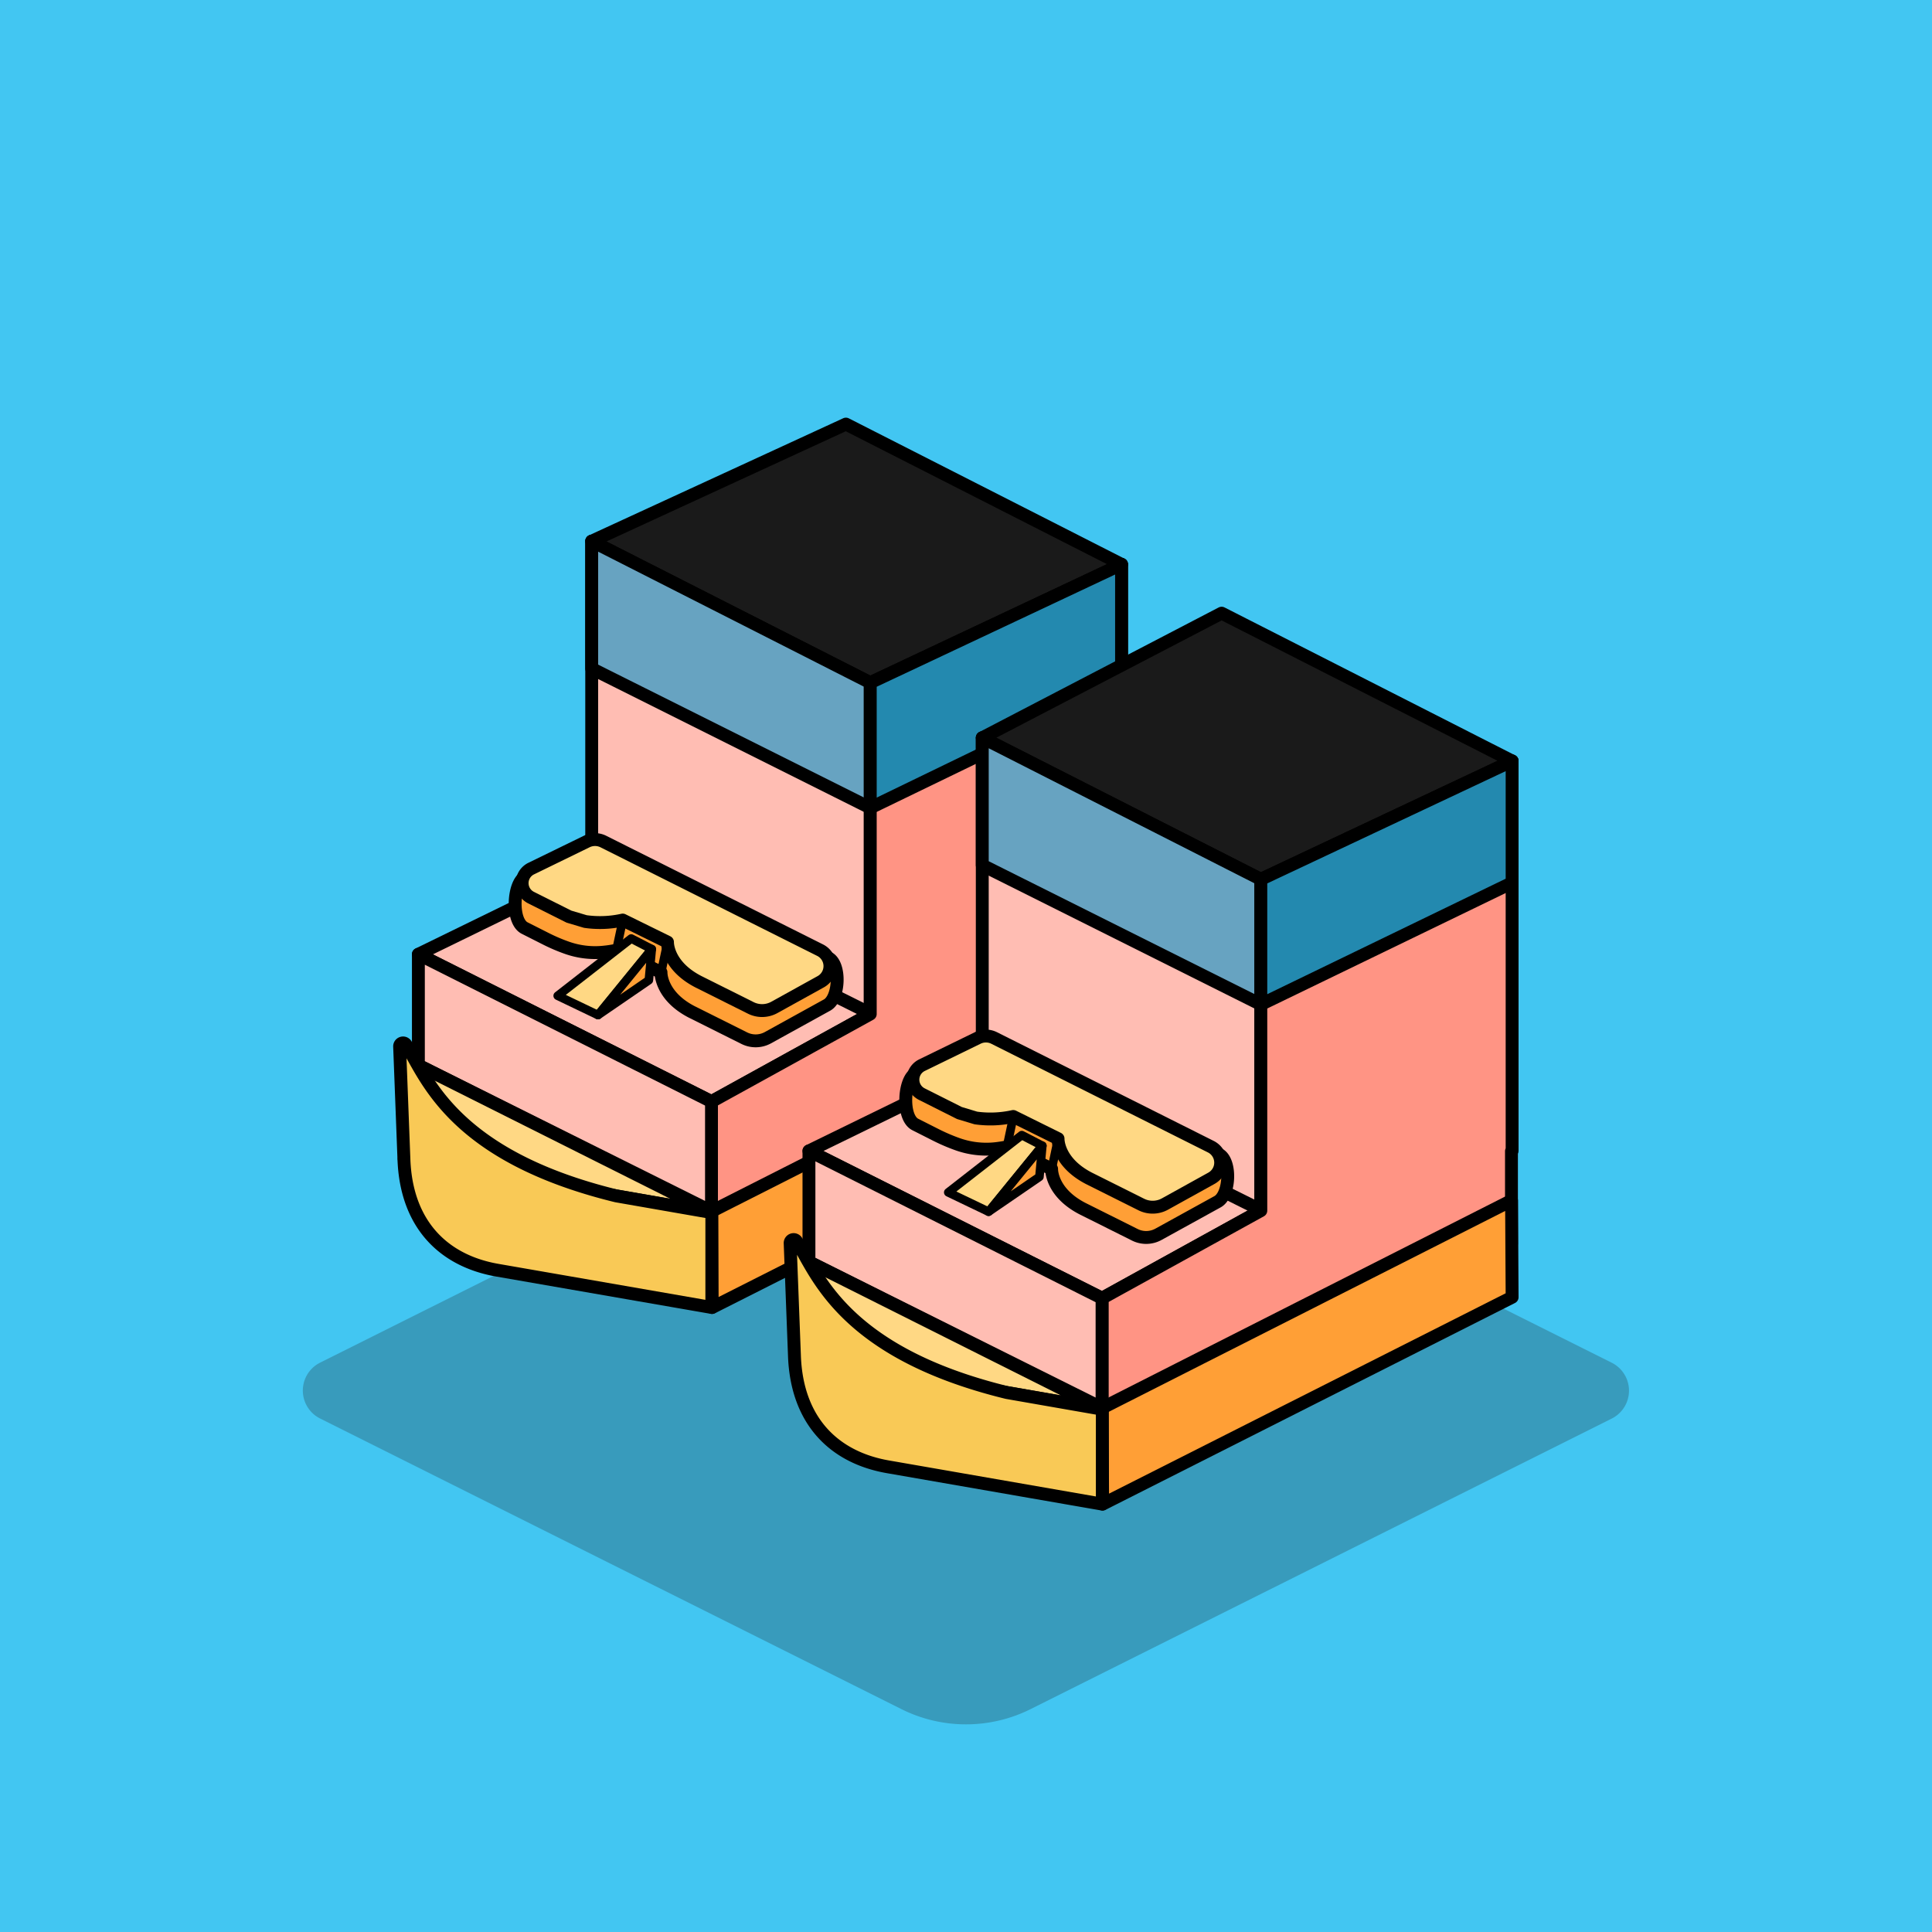
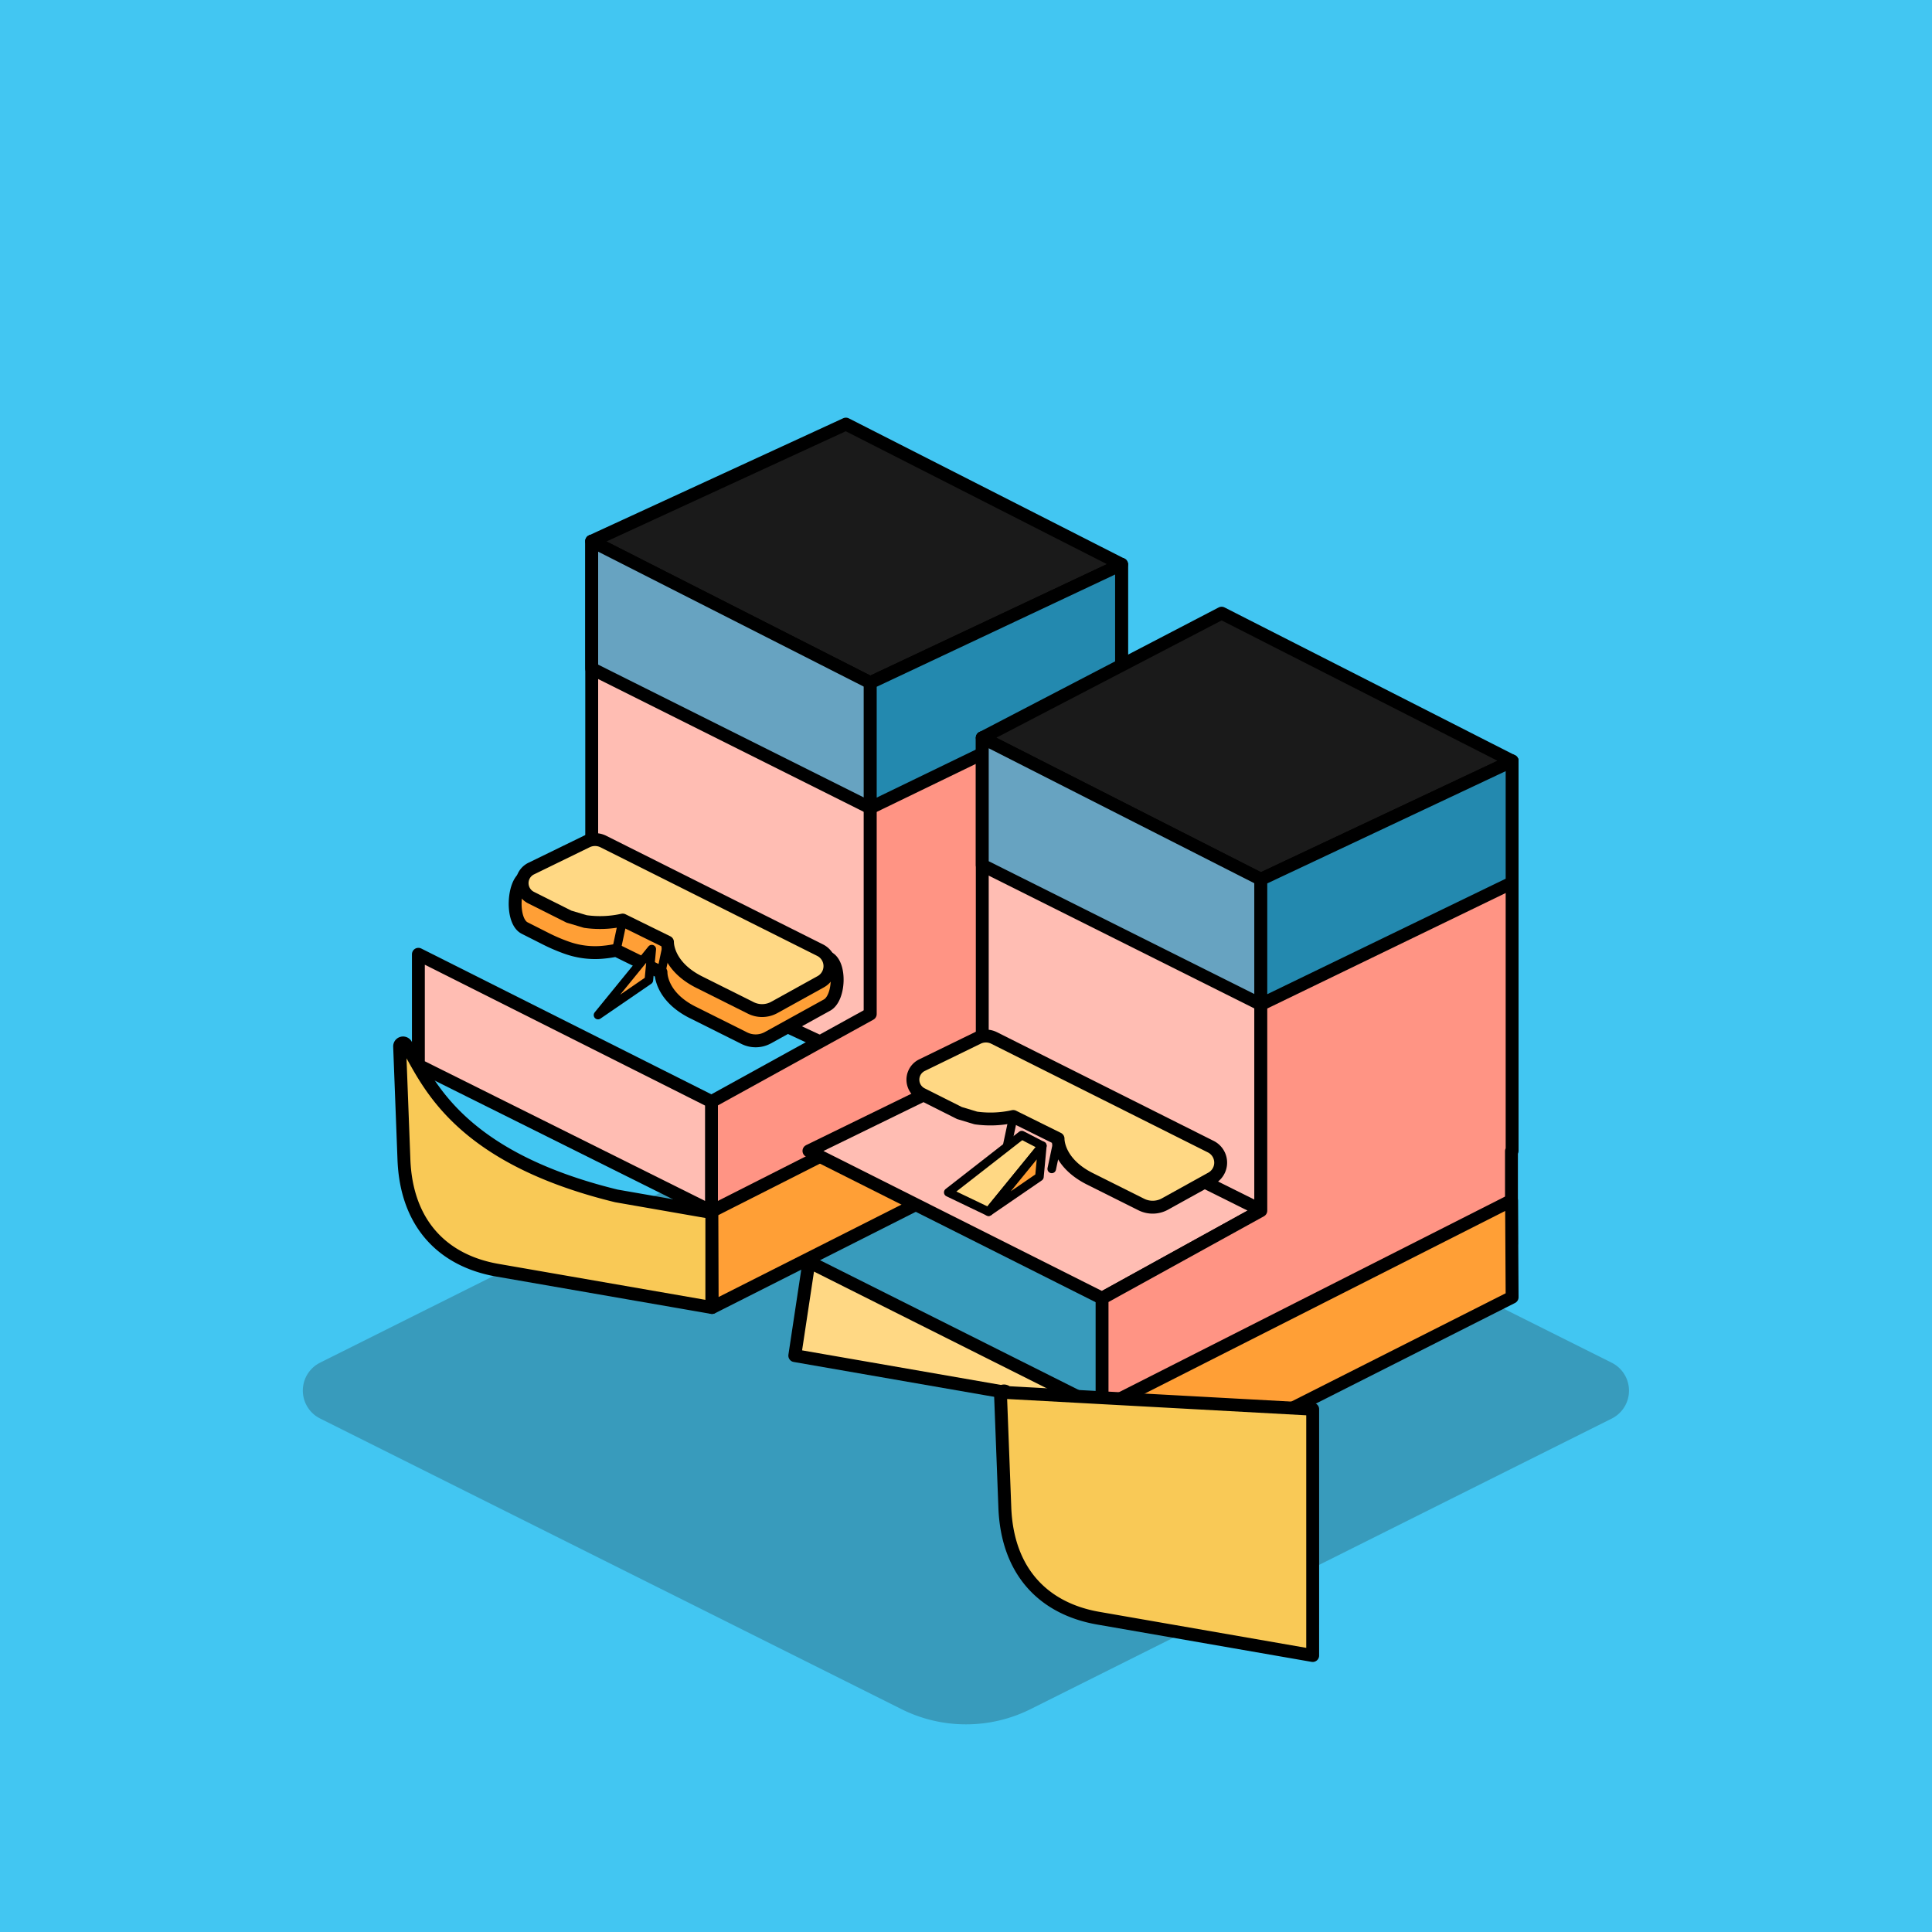
<svg xmlns="http://www.w3.org/2000/svg" viewBox="0 0 450 450">
  <g id="Layer_1_copy_3" data-name="Layer 1 copy 3">
    <rect width="450" height="450" style="fill:#42c6f2" />
  </g>
  <g id="Layer_23" data-name="Layer 23">
    <g style="opacity:0.25">
      <path d="M375.45,330.56,240.06,398.25a33.68,33.68,0,0,1-30.12,0L74.55,330.56a7.27,7.27,0,0,1,0-13L221.75,244a7.29,7.29,0,0,1,6.5,0l147.2,73.6A7.27,7.27,0,0,1,375.45,330.56Z" transform="translate(0 -0.17)" style="fill:#1a1a1a" />
    </g>
  </g>
  <g id="Layer_39_copy" data-name="Layer 39 copy">
    <polygon points="202.7 248.12 137.82 217.89 137.82 126.05 202.7 159.01 202.7 248.12" style="fill:#ffbdb3;stroke:#000;stroke-linecap:round;stroke-linejoin:round;stroke-width:3px" />
-     <polygon points="202.84 236.11 165.72 256.58 97.45 222.27 136.63 203.14 202.84 236.11" style="fill:#ffbdb3;stroke:#000;stroke-linecap:round;stroke-linejoin:round;stroke-width:3px" />
    <polygon points="261.23 131.45 202.7 159.01 202.7 236.19 165.72 256.58 165.72 292.06 261.08 243.88 261.08 222.33 261.23 222.26 261.23 131.45" style="fill:#ff9484;stroke:#000;stroke-linecap:round;stroke-linejoin:round;stroke-width:3px" />
    <polygon points="261.1 233.83 188.78 270.47 188.78 270.47 165.74 282.14 165.74 282.14 165.87 304.54 261.23 256.36 261.1 233.83" style="fill:#ff9f36;stroke:#000;stroke-linecap:round;stroke-linejoin:round;stroke-width:3px" />
    <polygon points="137.82 126.05 202.7 159.01 261.23 131.45 197.03 98.78 137.82 126.05" style="fill:#1a1a1a;stroke:#000;stroke-linecap:round;stroke-linejoin:round;stroke-width:3px" />
    <path d="M97.45,222.45" transform="translate(0 -0.17)" style="fill:#f9c956;stroke:#000;stroke-linecap:round;stroke-linejoin:round;stroke-width:3px" />
    <polygon points="165.72 256.58 165.72 282.14 97.45 248.12 97.45 222.27 165.72 256.58" style="fill:#ffbdb3;stroke:#000;stroke-linecap:round;stroke-linejoin:round;stroke-width:3px" />
    <path d="M192.63,234.27l-13.77,7.6a5.92,5.92,0,0,1-5.52.1l-12-6-.15-.07c-7.43-3.81-7.23-9.25-7.23-9.25l-10.44-5.13c-1,.19-1.88.33-2.72.41a19.69,19.69,0,0,1-8.74-1h0a41.11,41.11,0,0,1-4.84-2.06l-5-2.53c-3.24-1.6-2.72-10.54.08-11.91l13-1.17a4.33,4.33,0,0,1,3.8,0l53.82,20C195.88,224.71,195.57,232.66,192.63,234.27Z" transform="translate(0 -0.17)" style="fill:#ff9f36;stroke:#000;stroke-linecap:round;stroke-linejoin:round;stroke-width:3px" />
    <path d="M191.21,228.81l-10.84,6a5.89,5.89,0,0,1-5.52.11l-12-6-.14-.07c-7.43-3.81-7.24-9.25-7.24-9.25l-10.43-5.13a24.28,24.28,0,0,1-8.7.34l-3.82-1.14-8.83-4.43a3.77,3.77,0,0,1,0-6.74l13-6.34a4.33,4.33,0,0,1,3.8,0l50.49,25.3A4.16,4.16,0,0,1,191.21,228.81Z" transform="translate(0 -0.17)" style="fill:#ffd884;stroke:#000;stroke-linecap:round;stroke-linejoin:round;stroke-width:3px" />
    <line x1="143.56" y1="221.33" x2="145.07" y2="214.25" style="fill:#ff9f36;stroke:#000;stroke-linecap:round;stroke-linejoin:round;stroke-width:2px" />
    <line x1="155.5" y1="219.38" x2="154" y2="226.46" style="fill:#ff9f36;stroke:#000;stroke-linecap:round;stroke-linejoin:round;stroke-width:2px" />
-     <polygon points="147.02 218.6 129.9 231.93 139.29 236.43 151.81 221.07 147.02 218.6" style="fill:#ffd884;stroke:#000;stroke-linecap:round;stroke-linejoin:round;stroke-width:2px" />
    <polygon points="139.29 236.43 151.13 228.31 151.81 221.07 139.29 236.43" style="fill:#ff9f36;stroke:#000;stroke-linecap:round;stroke-linejoin:round;stroke-width:2px" />
-     <polygon points="165.87 282.43 94.15 269.95 97.45 248.12 165.87 282.43" style="fill:#ffd884;stroke:#000;stroke-linecap:round;stroke-linejoin:round;stroke-width:3px" />
    <path d="M95.85,258.92" transform="translate(0 -0.17)" style="fill:#ffd884;stroke:#000;stroke-linecap:round;stroke-linejoin:round;stroke-width:3px" />
    <path d="M143.56,278.72c-38.31-9.36-44.27-27.75-49-35.25a.8.8,0,0,0-1.48.46l1,26.2h0c.53,15.16,9.19,23.71,21.78,25.9l49.94,8.68V282.6Z" transform="translate(0 -0.17)" style="fill:#f9c956;stroke:#000;stroke-linecap:round;stroke-linejoin:round;stroke-width:3px" />
    <polygon points="137.82 126.05 137.82 155.73 202.7 188.17 202.7 159.01 137.82 126.05" style="fill:#67a3c1;stroke:#000;stroke-linecap:round;stroke-linejoin:round;stroke-width:3px" />
    <polygon points="202.7 159.01 202.7 188.17 261.23 159.81 261.23 131.45 202.7 159.01" style="fill:#2389af;stroke:#000;stroke-linecap:round;stroke-linejoin:round;stroke-width:3px" />
    <polygon points="293.67 293.91 228.79 263.69 228.79 171.84 293.67 204.81 293.67 293.91" style="fill:#ffbdb3;stroke:#000;stroke-linecap:round;stroke-linejoin:round;stroke-width:3px" />
    <polygon points="293.81 281.9 256.69 302.38 188.42 268.07 227.59 248.94 293.81 281.9" style="fill:#ffbdb3;stroke:#000;stroke-linecap:round;stroke-linejoin:round;stroke-width:3px" />
    <polygon points="352.2 177.25 293.67 204.81 293.67 281.98 256.69 302.38 256.69 337.86 352.05 289.68 352.05 268.12 352.2 268.06 352.2 177.25" style="fill:#ff9484;stroke:#000;stroke-linecap:round;stroke-linejoin:round;stroke-width:3px" />
    <polygon points="352.07 279.62 279.75 316.26 279.75 316.26 256.71 327.94 256.71 327.94 256.83 350.33 352.2 302.15 352.07 279.62" style="fill:#ff9f36;stroke:#000;stroke-linecap:round;stroke-linejoin:round;stroke-width:3px" />
    <polygon points="228.79 171.84 293.67 204.81 352.2 177.25 284.54 142.82 228.79 171.84" style="fill:#1a1a1a;stroke:#000;stroke-linecap:round;stroke-linejoin:round;stroke-width:3px" />
    <path d="M188.42,268.24" transform="translate(0 -0.17)" style="fill:#f9c956;stroke:#000;stroke-linecap:round;stroke-linejoin:round;stroke-width:3px" />
-     <polygon points="256.69 302.38 256.69 327.94 188.42 293.91 188.42 268.07 256.69 302.38" style="fill:#ffbdb3;stroke:#000;stroke-linecap:round;stroke-linejoin:round;stroke-width:3px" />
-     <path d="M283.6,280.07l-13.77,7.59a5.92,5.92,0,0,1-5.52.11l-12-6-.14-.07c-7.43-3.82-7.23-9.26-7.23-9.26l-10.44-5.13c-1,.2-1.88.33-2.72.42a20,20,0,0,1-8.74-1.05h0a43.94,43.94,0,0,1-4.84-2.06l-5-2.53c-3.24-1.6-2.72-10.55.07-11.91l13-1.17a4.27,4.27,0,0,1,3.8,0l53.82,20C286.85,270.51,286.53,278.45,283.6,280.07Z" transform="translate(0 -0.17)" style="fill:#ff9f36;stroke:#000;stroke-linecap:round;stroke-linejoin:round;stroke-width:3px" />
    <path d="M282.17,274.61l-10.83,6a5.92,5.92,0,0,1-5.52.11l-12-6-.14-.07c-7.43-3.82-7.24-9.26-7.24-9.26L236,260.22a24.46,24.46,0,0,1-8.7.35l-3.82-1.15L214.69,255a3.76,3.76,0,0,1,.05-6.73l13-6.34a4.27,4.27,0,0,1,3.8,0L282,267.24A4.16,4.16,0,0,1,282.17,274.61Z" transform="translate(0 -0.17)" style="fill:#ffd884;stroke:#000;stroke-linecap:round;stroke-linejoin:round;stroke-width:3px" />
    <line x1="234.53" y1="267.13" x2="236.04" y2="260.05" style="fill:#ff9f36;stroke:#000;stroke-linecap:round;stroke-linejoin:round;stroke-width:2px" />
    <line x1="246.47" y1="265.18" x2="244.97" y2="272.26" style="fill:#ff9f36;stroke:#000;stroke-linecap:round;stroke-linejoin:round;stroke-width:2px" />
    <polygon points="237.99 264.39 220.87 277.73 230.26 282.23 242.78 266.87 237.99 264.39" style="fill:#ffd884;stroke:#000;stroke-linecap:round;stroke-linejoin:round;stroke-width:2px" />
    <polygon points="230.26 282.23 242.1 274.11 242.78 266.87 230.26 282.23" style="fill:#ff9f36;stroke:#000;stroke-linecap:round;stroke-linejoin:round;stroke-width:2px" />
    <polygon points="256.83 328.22 185.12 315.75 188.42 293.91 256.83 328.22" style="fill:#ffd884;stroke:#000;stroke-linecap:round;stroke-linejoin:round;stroke-width:3px" />
    <path d="M186.82,304.71" transform="translate(0 -0.17)" style="fill:#ffd884;stroke:#000;stroke-linecap:round;stroke-linejoin:round;stroke-width:3px" />
-     <path d="M234.53,324.52c-38.31-9.37-44.27-27.75-49-35.26a.81.81,0,0,0-1.49.46l1,26.2h0c.53,15.17,9.19,23.71,21.78,25.9l49.93,8.69V328.4Z" transform="translate(0 -0.17)" style="fill:#f9c956;stroke:#000;stroke-linecap:round;stroke-linejoin:round;stroke-width:3px" />
+     <path d="M234.53,324.52a.81.81,0,0,0-1.49.46l1,26.2h0c.53,15.17,9.19,23.71,21.78,25.9l49.93,8.69V328.4Z" transform="translate(0 -0.17)" style="fill:#f9c956;stroke:#000;stroke-linecap:round;stroke-linejoin:round;stroke-width:3px" />
    <polygon points="228.79 171.84 228.79 201.52 293.67 233.96 293.67 204.81 228.79 171.84" style="fill:#67a3c1;stroke:#000;stroke-linecap:round;stroke-linejoin:round;stroke-width:3px" />
    <polygon points="293.67 204.81 293.67 233.96 352.2 205.61 352.2 177.25 293.67 204.81" style="fill:#2389af;stroke:#000;stroke-linecap:round;stroke-linejoin:round;stroke-width:3px" />
  </g>
</svg>